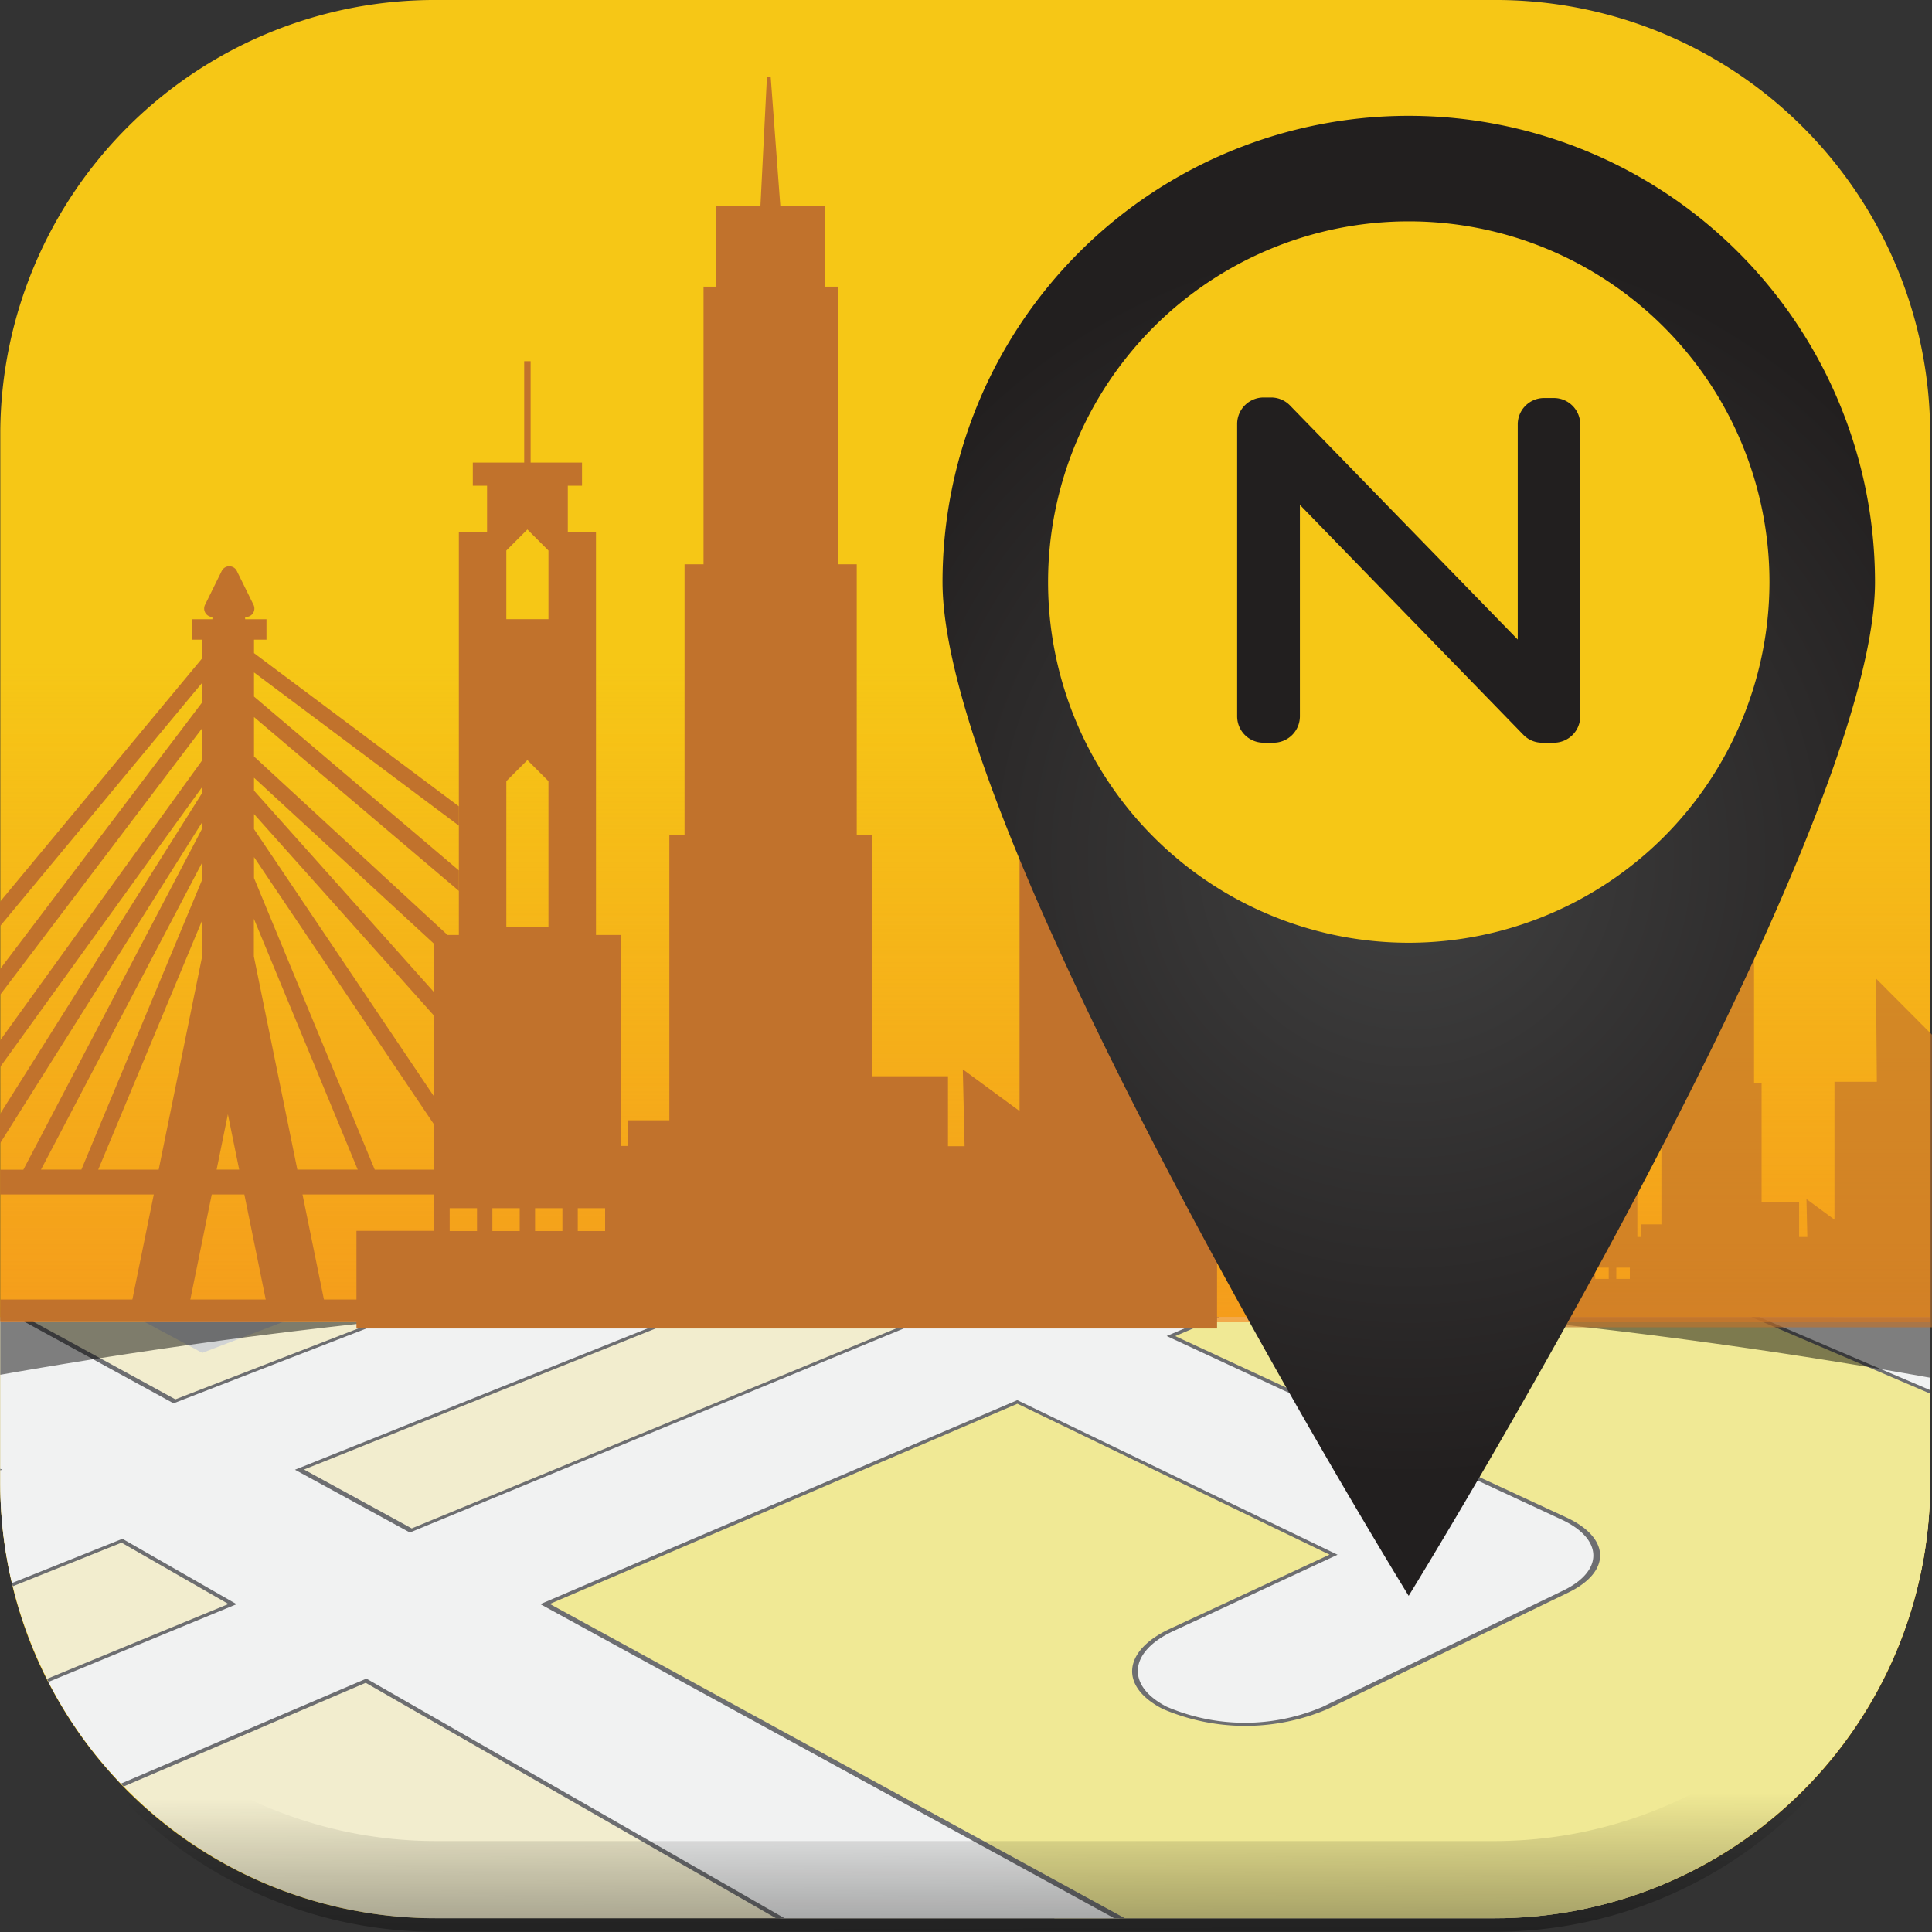
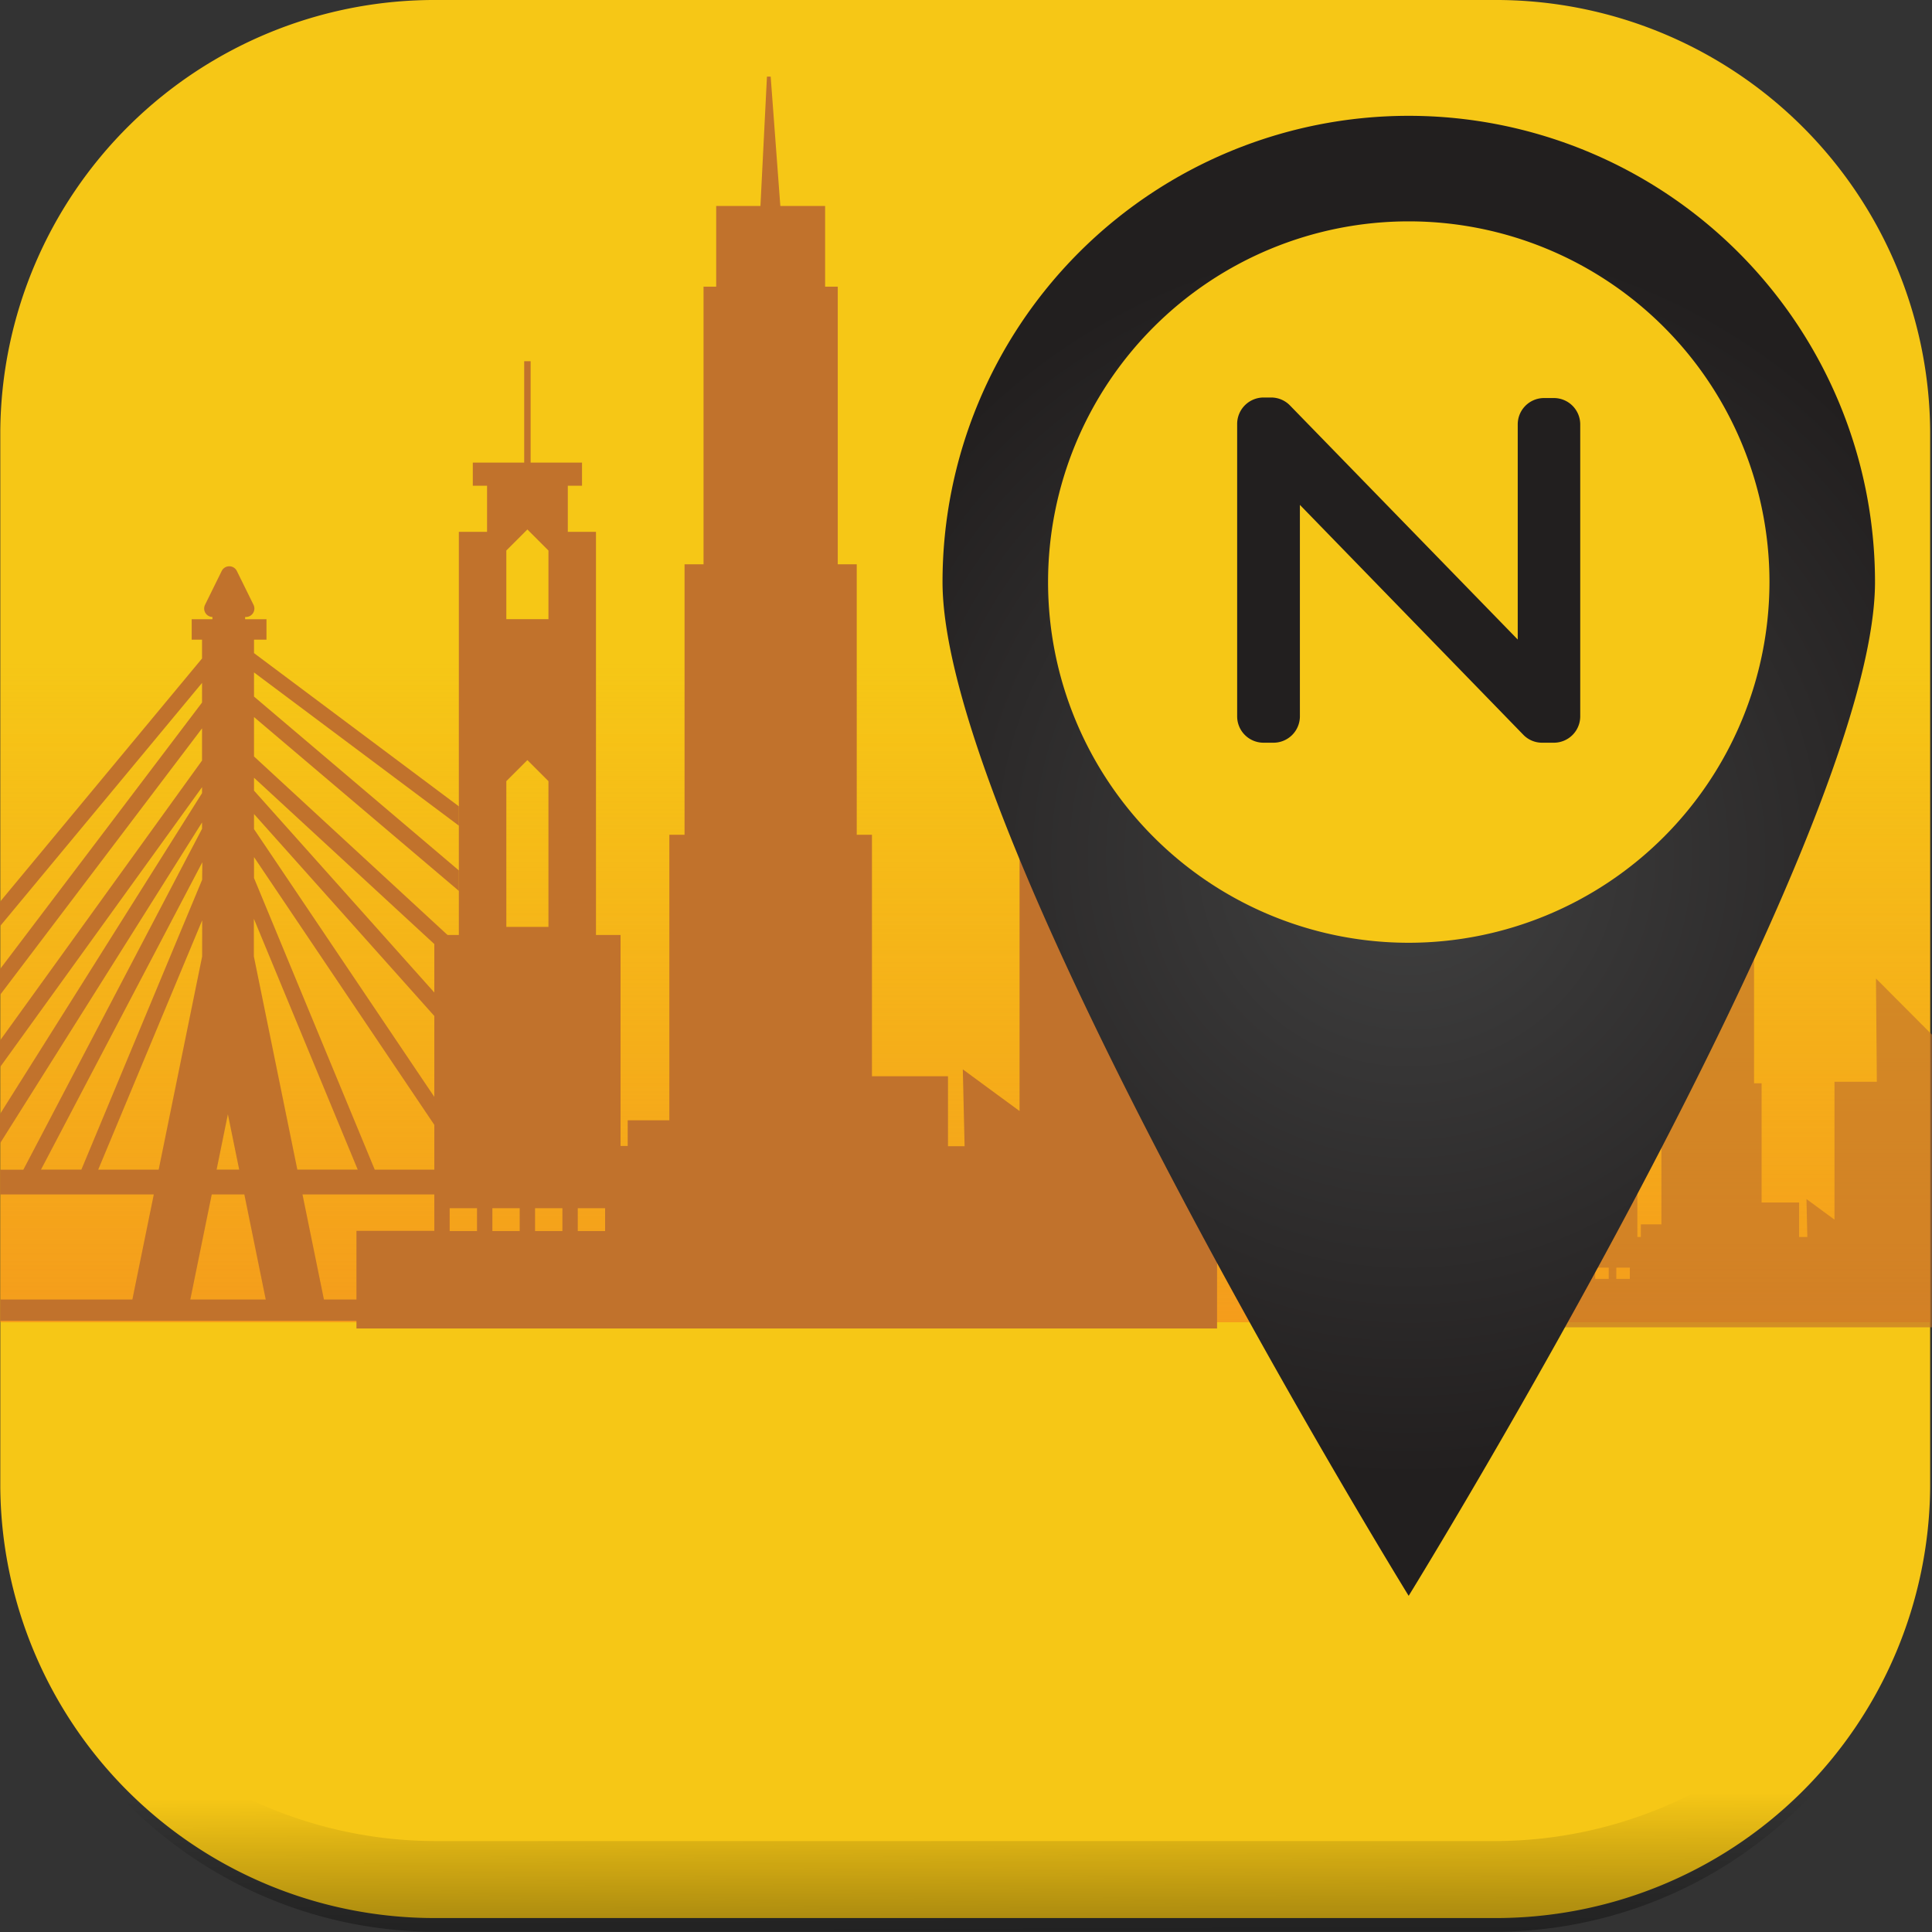
<svg xmlns="http://www.w3.org/2000/svg" width="40" height="40" viewBox="0 0 40 40">
  <rect x="0" y="0" width="40" height="40" fill="#333333" stroke="none" />
  <defs>
    <style>.a{fill:none;}.b{fill:#f6c716;}.c{clip-path:url(#a);}.d{clip-path:url(#b);}.e{fill:#f2edce;}.f{fill:#f0e995;}.g{fill:#d1d3d4;}.h{fill:#f1f2f2;}.i{fill:#6d6e71;}.j{fill:#b47f00;}.k{fill:#ffeacf;}.l{fill:#e6e7e8;}.m{opacity:0.46;fill:url(#c);}.n{clip-path:url(#d);}.o{opacity:0.48;}.p{fill:url(#e);}.q{opacity:0.68;fill:url(#f);}.r,.s{fill:#c1722c;}.s{opacity:0.65;}.t{fill:url(#g);}.u{fill:#221f1f;}</style>
    <clipPath id="a">
      <path class="a" d="M1079.51,3286.539v3.455a9.018,9.018,0,0,0,9.045,8.992l21.866,0a9.019,9.019,0,0,0,9.045-8.991v-3.456" transform="translate(-1079.51 -3286.535)" />
    </clipPath>
    <clipPath id="b">
-       <path class="a" d="M1090.447,3215.147l-42.733,26.8-42.474-26.44,42.843-15.558Z" transform="translate(-1005.24 -3199.947)" />
-     </clipPath>
+       </clipPath>
    <radialGradient id="c" cx="0.49" cy="0.478" r="1.864" gradientTransform="matrix(0.18, -0.03, 0.001, 0.16, 0.374, 25.964)" gradientUnits="objectBoundingBox">
      <stop offset="0" />
      <stop offset="1" stop-opacity="0" />
    </radialGradient>
    <clipPath id="d">
-       <path class="a" d="M1079.51,3286.535v3.459a9.018,9.018,0,0,0,9.045,8.992l21.866,0a9.019,9.019,0,0,0,9.045-8.991v-3.456" transform="translate(-1079.51 -3286.535)" />
-     </clipPath>
+       </clipPath>
    <linearGradient id="e" x1="0.5" y1="0.217" x2="0.5" y2="1.47" gradientUnits="objectBoundingBox">
      <stop offset="0" stop-color="#f4831f" stop-opacity="0" />
      <stop offset="1" stop-color="#f4831f" />
    </linearGradient>
    <linearGradient id="f" x1="0.511" y1="0.74" x2="0.519" y2="1.269" gradientUnits="objectBoundingBox">
      <stop offset="0" stop-opacity="0" />
      <stop offset="1" />
    </linearGradient>
    <radialGradient id="g" cx="0.5" cy="0.5" r="0.418" gradientTransform="translate(-0.294) scale(1.587 1)" gradientUnits="objectBoundingBox">
      <stop offset="0" stop-color="#414141" />
      <stop offset="1" stop-color="#221f1f" />
    </radialGradient>
  </defs>
  <path class="b" d="M1079.51,3134.5a8.991,8.991,0,0,0,9.045,8.937l21.866,0a8.992,8.992,0,0,0,9.045-8.937v-21.836a8.992,8.992,0,0,0-9.045-8.938l-21.866,0a8.992,8.992,0,0,0-9.045,8.938Z" transform="translate(-1079.504 -3103.726)" />
  <g transform="translate(0.006 27.265)">
    <g class="c">
      <g transform="translate(-11.175 -13.028)">
        <g class="d">
          <g transform="translate(-1.913 -0.499)">
            <path class="e" d="M1082.139,3212.3l-45.217,28.966-44.4-28.229,45.389-16.405Z" transform="translate(-992.527 -3196.633)" />
            <path class="f" d="M1198.749,3280.865l-20.454,13.1-32.588-17.983,20.767-8.816Z" transform="translate(-1122.66 -3256.553)" />
            <path class="g" d="M1353.8,3240.826l-8.323,5.33-32.067-12.868,8.877-3.769Z" transform="translate(-1265.127 -3224.571)" />
            <g transform="translate(5.125 1.847)">
-               <path class="h" d="M1075.88,3210.013l-2.649-.935-34.559,13.4-5.395-2.95-3.6,1.3,5.344,3.064-7.827,3.035,2.511,1.6,7.882-3.16,2.288,1.312-7.928,3.274,2.714,1.726,7.979-3.414,31.944,18.318,3.757-2.406-31.995-17.5,9.778-4.184,6.547,3.163-3.361,1.562c-.942.438-1.011,1.158-.135,1.609a4.215,4.215,0,0,0,3.327,0l4.975-2.406c.876-.424.853-1.1-.034-1.512l-8.136-3.776,6.507-2.785L1097.5,3231.9l1.882-1.206-31.605-13.188,13.254-5.671-2.811-.993-34.66,14.313-2.3-1.26Z" transform="translate(-1027.104 -3209.052)" />
              <path class="i" d="M1098.965,3230.547l-1.958,1.256-31.707-13.569-6.423,2.75,8.1,3.755c.91.422.935,1.12.036,1.555l-4.975,2.408a4.339,4.339,0,0,1-3.421,0c-.9-.463-.827-1.2.14-1.654l3.315-1.54-6.462-3.124-9.682,4.145,32.015,17.5-3.862,2.476-31.964-18.343-7.984,3.418-2.791-1.776,7.932-3.274-2.212-1.27-7.888,3.164-2.581-1.642,7.831-3.035-5.34-3.064,3.7-1.337,5.392,2.947,34.541-13.387,2.723.961-34.6,13.879,2.23,1.219,34.641-14.3,2.89,1.02-13.247,5.671Zm-2,1.156,1.806-1.156-31.589-13.188,13.26-5.671-2.732-.965-34.678,14.327-2.38-1.3,34.637-13.879-2.574-.909-34.577,13.413-5.4-2.954-3.5,1.265,5.348,3.064-7.823,3.035,2.44,1.551,7.877-3.156,2.363,1.354-7.924,3.274,2.639,1.677,7.973-3.41,31.924,18.295,3.651-2.337-31.974-17.5,9.875-4.223,6.631,3.2-3.407,1.584c-.914.425-.98,1.126-.13,1.563a4.1,4.1,0,0,0,3.232,0l4.975-2.405c.85-.411.828-1.07-.032-1.47l-8.176-3.8,6.592-2.819Z" transform="translate(-1026.588 -3208.906)" />
            </g>
            <g transform="translate(37.696 1.939)">
              <path class="j" d="M1290.521,3226.712l-1.985,1.272-44.757-17.444,2.115-.764Z" transform="translate(-1243.672 -3209.737)" />
              <path class="k" d="M1290.054,3226.492l-2.087,1.339-44.9-17.51,2.224-.8Zm-2.155,1.2,1.883-1.2-44.494-16.9-2.005.726Z" transform="translate(-1243.069 -3209.517)" />
            </g>
            <g transform="translate(41.206 0.704)">
              <path class="j" d="M1313.5,3217.7l-1.879,1.2-44.534-16.608,2.027-.733Z" transform="translate(-1266.983 -3201.526)" />
              <path class="k" d="M1313.042,3217.489l-1.976,1.267-44.674-16.671,2.132-.77Zm-2.047,1.141,1.782-1.141-44.254-16.1-1.922.7Z" transform="translate(-1266.393 -3201.315)" />
            </g>
            <path class="g" d="M1100.243,3252.991l-11.635,4.462-3.313-1.779,11.564-4.249Z" transform="translate(-1071.338 -3243.181)" />
            <path class="l" d="M1184.054,3241.737l-4.235,1.625-2.417-1.1,4.225-1.572Z" transform="translate(-1149.586 -3234.062)" />
          </g>
        </g>
      </g>
    </g>
  </g>
  <path class="m" d="M0,2.7Z" transform="translate(14.887 30.099)" />
  <g transform="translate(0.006 27.265)">
    <g class="n">
      <path class="o" d="M1111.739,3178.673v-20.857c0,2.1-2.051,3.827-4.557,3.827H1073.5c-2.506,0-4.557-1.722-4.557-3.827v20.857A114.352,114.352,0,0,1,1111.739,3178.673Z" transform="translate(-1070.535 -3177.183)" />
    </g>
  </g>
  <rect class="p" width="39.955" height="17.465" transform="translate(0.006 9.911)" />
  <path class="q" d="M1110.421,3307.9l-21.866,0a9.018,9.018,0,0,1-9.045-8.991v1.878a9.018,9.018,0,0,0,9.045,8.991l21.866,0a9.019,9.019,0,0,0,9.045-8.991v-1.879A9.019,9.019,0,0,1,1110.421,3307.9Z" transform="translate(-1079.504 -3269.783)" />
  <path class="a" d="M1079.51,3134.5a8.991,8.991,0,0,0,9.045,8.937l21.866,0a8.992,8.992,0,0,0,9.045-8.937v-21.836a8.992,8.992,0,0,0-9.045-8.938l-21.866,0a8.992,8.992,0,0,0-9.045,8.938Z" transform="translate(-1079.504 -3103.726)" />
  <path class="r" d="M1144,3125.605l.037,4.33h-1.776v5.78l-1.175-.863.037,1.591h-.344v-1.448h-1.574v-5h-.315v-5.6h-.393v-5.748h-.262v-1.67h-.927l-.2-2.679h-.077l-.135,2.679h-.916v1.67h-.262v5.748h-.393v5.6h-.315v5.912h-.862v.531H1134v-4.368h-.509v-8.347h-.583v-.955h.294v-.478h-1.064v-2.1h-.133v2.1h-1.064v.478h.295v.955h-.584v8.347h-.508v6.126h-1.612v2.021h17.818v-12.267Zm-12.365-1.495.436-.436.436.436v1.421h-.872Zm0,4.775.436-.436.436.436v3.017h-.872Zm-1.173,9.315v-.474h.566v.474Zm.884,0v-.474h.566v.474Zm.884,0v-.474h.566v.474Zm.884,0v-.474h.566v.474Z" transform="translate(-1121.152 -3112.712)" />
  <path class="s" d="M1294.467,3207.721l.018,2.138h-.877v2.855l-.58-.427.018.786h-.17v-.715h-.777v-2.467h-.156v-2.766h-.195v-2.839h-.129v-.825h-.458l-.1-1.323h-.038l-.067,1.323h-.452v.825h-.13v2.839h-.194v2.766h-.155v2.92h-.426v.262h-.072v-2.157h-.251v-4.123h-.288v-.472h.146v-.236h-.526v-1.035h-.065v1.035h-.525v.236h.146v.472h-.288v4.123h-.251v3.026h-.8v1h8.8v-6.059Zm-6.108-.738.215-.216.216.216v.7h-.431Zm0,2.358.215-.215.216.215v1.49h-.431Zm-.579,4.6v-.234h.279v.234Zm.437,0v-.234h.28v.234Zm.437,0v-.234h.28v.234Zm.437,0v-.234h.28v.234Z" transform="translate(-1255.627 -3187.462)" />
  <g transform="translate(19.514 2.398)">
    <circle class="b" cx="8.561" cy="8.561" r="8.561" transform="translate(1.092 1.092)" />
    <path class="t" d="M1218.812,3119.664a9.652,9.652,0,0,0-9.651,9.651c0,5.334,9.651,20.991,9.651,20.991s9.655-15.657,9.655-20.991A9.655,9.655,0,0,0,1218.812,3119.664Zm0,17.121a7.468,7.468,0,1,1,7.47-7.47A7.475,7.475,0,0,1,1218.812,3136.785Z" transform="translate(-1209.161 -3119.664)" />
    <path class="u" d="M1256.258,3158.44h-.209a.545.545,0,0,0-.542.546v4.454l-4.715-4.846a.544.544,0,0,0-.389-.165h-.159a.548.548,0,0,0-.546.543v6.06a.546.546,0,0,0,.546.544h.2a.547.547,0,0,0,.553-.544v-4.38l4.625,4.759a.539.539,0,0,0,.391.165h.241a.546.546,0,0,0,.547-.544v-6.046A.546.546,0,0,0,1256.258,3158.44Z" transform="translate(-1243.598 -3152.597)" />
  </g>
  <rect class="r" width="8.761" height="0.44" transform="translate(0.006 26.905)" />
  <path class="r" d="M1178.557,3252.09l-1.116-1.1v.436l.672.66h-.672v.4h1.551v-.4Z" transform="translate(-1162.7 -3228.974)" />
  <path class="r" d="M1096.71,3194.867H1094l-.074-.068v.43h-4.959v-.362h-1.741l-2.5-6.038v-.434l4.242,6.3v-.579l-4.242-6.3v-.312l4.242,4.751v-.486l-4.242-4.75v-.267l4.242,3.913v-.44l-4.242-3.913v-.816l4.242,3.6v-.424l-4.242-3.6v-.5l4.242,3.173v-.4l-4.242-3.173v-.278h.258v-.424h-.442v-.046h.017a.175.175,0,0,0,.157-.252l-.345-.7a.175.175,0,0,0-.314,0l-.345.7a.175.175,0,0,0,.153.252v.046h-.429v.424h.214v.389l-4.185,5.04v.506l4.185-5.04v.406l-4.185,5.523v.535l4.185-5.523v.666l-4.185,5.8v.552l4.185-5.8v.123l-4.185,6.648v.607l4.185-6.648v.132l-3.7,7.058h-.48v.512h3.181l-.461,2.26h1.2l.461-2.26h.675l.46,2.26h1.205l-.461-2.26h10.977Zm-13.058-4.414-.9,4.414H1081.5l2.153-5.163Zm0-1.588-2.5,6h-.836l3.34-6.363Zm.3,6,.233-1.145.234,1.145Zm1.671,0-.9-4.414v-.779l2.15,5.193Z" transform="translate(-1079.467 -3170.65)" />
</svg>